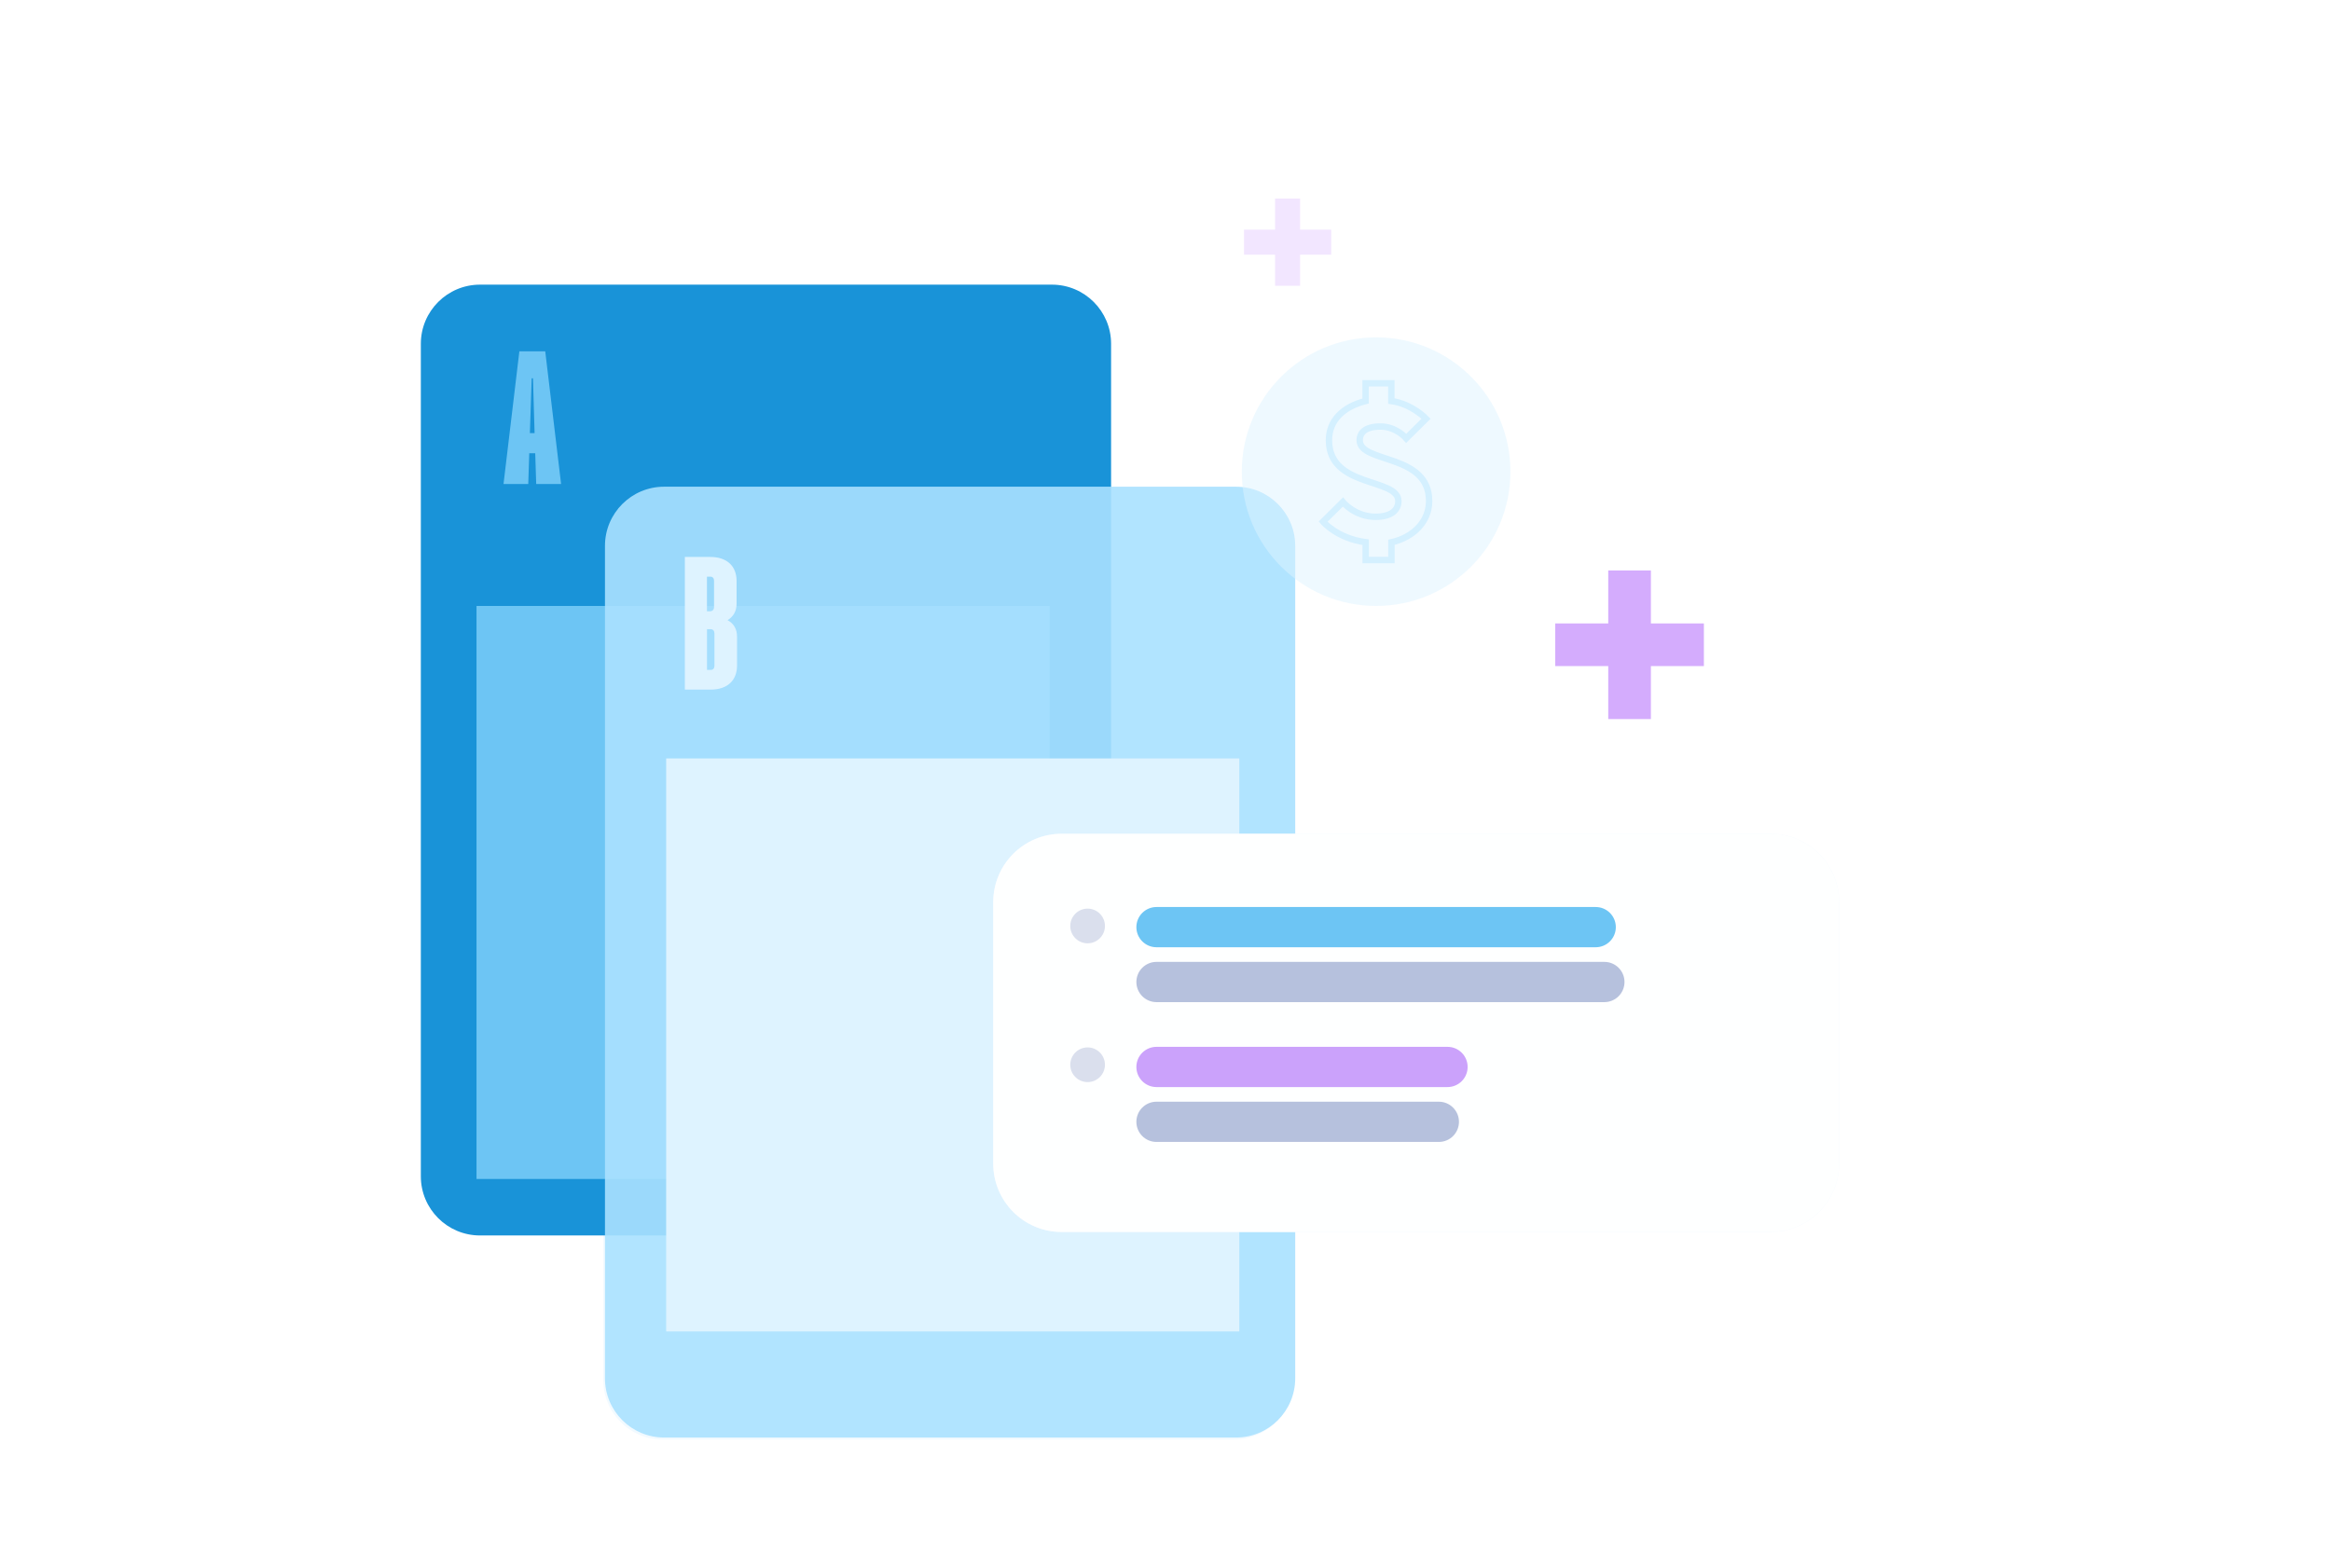
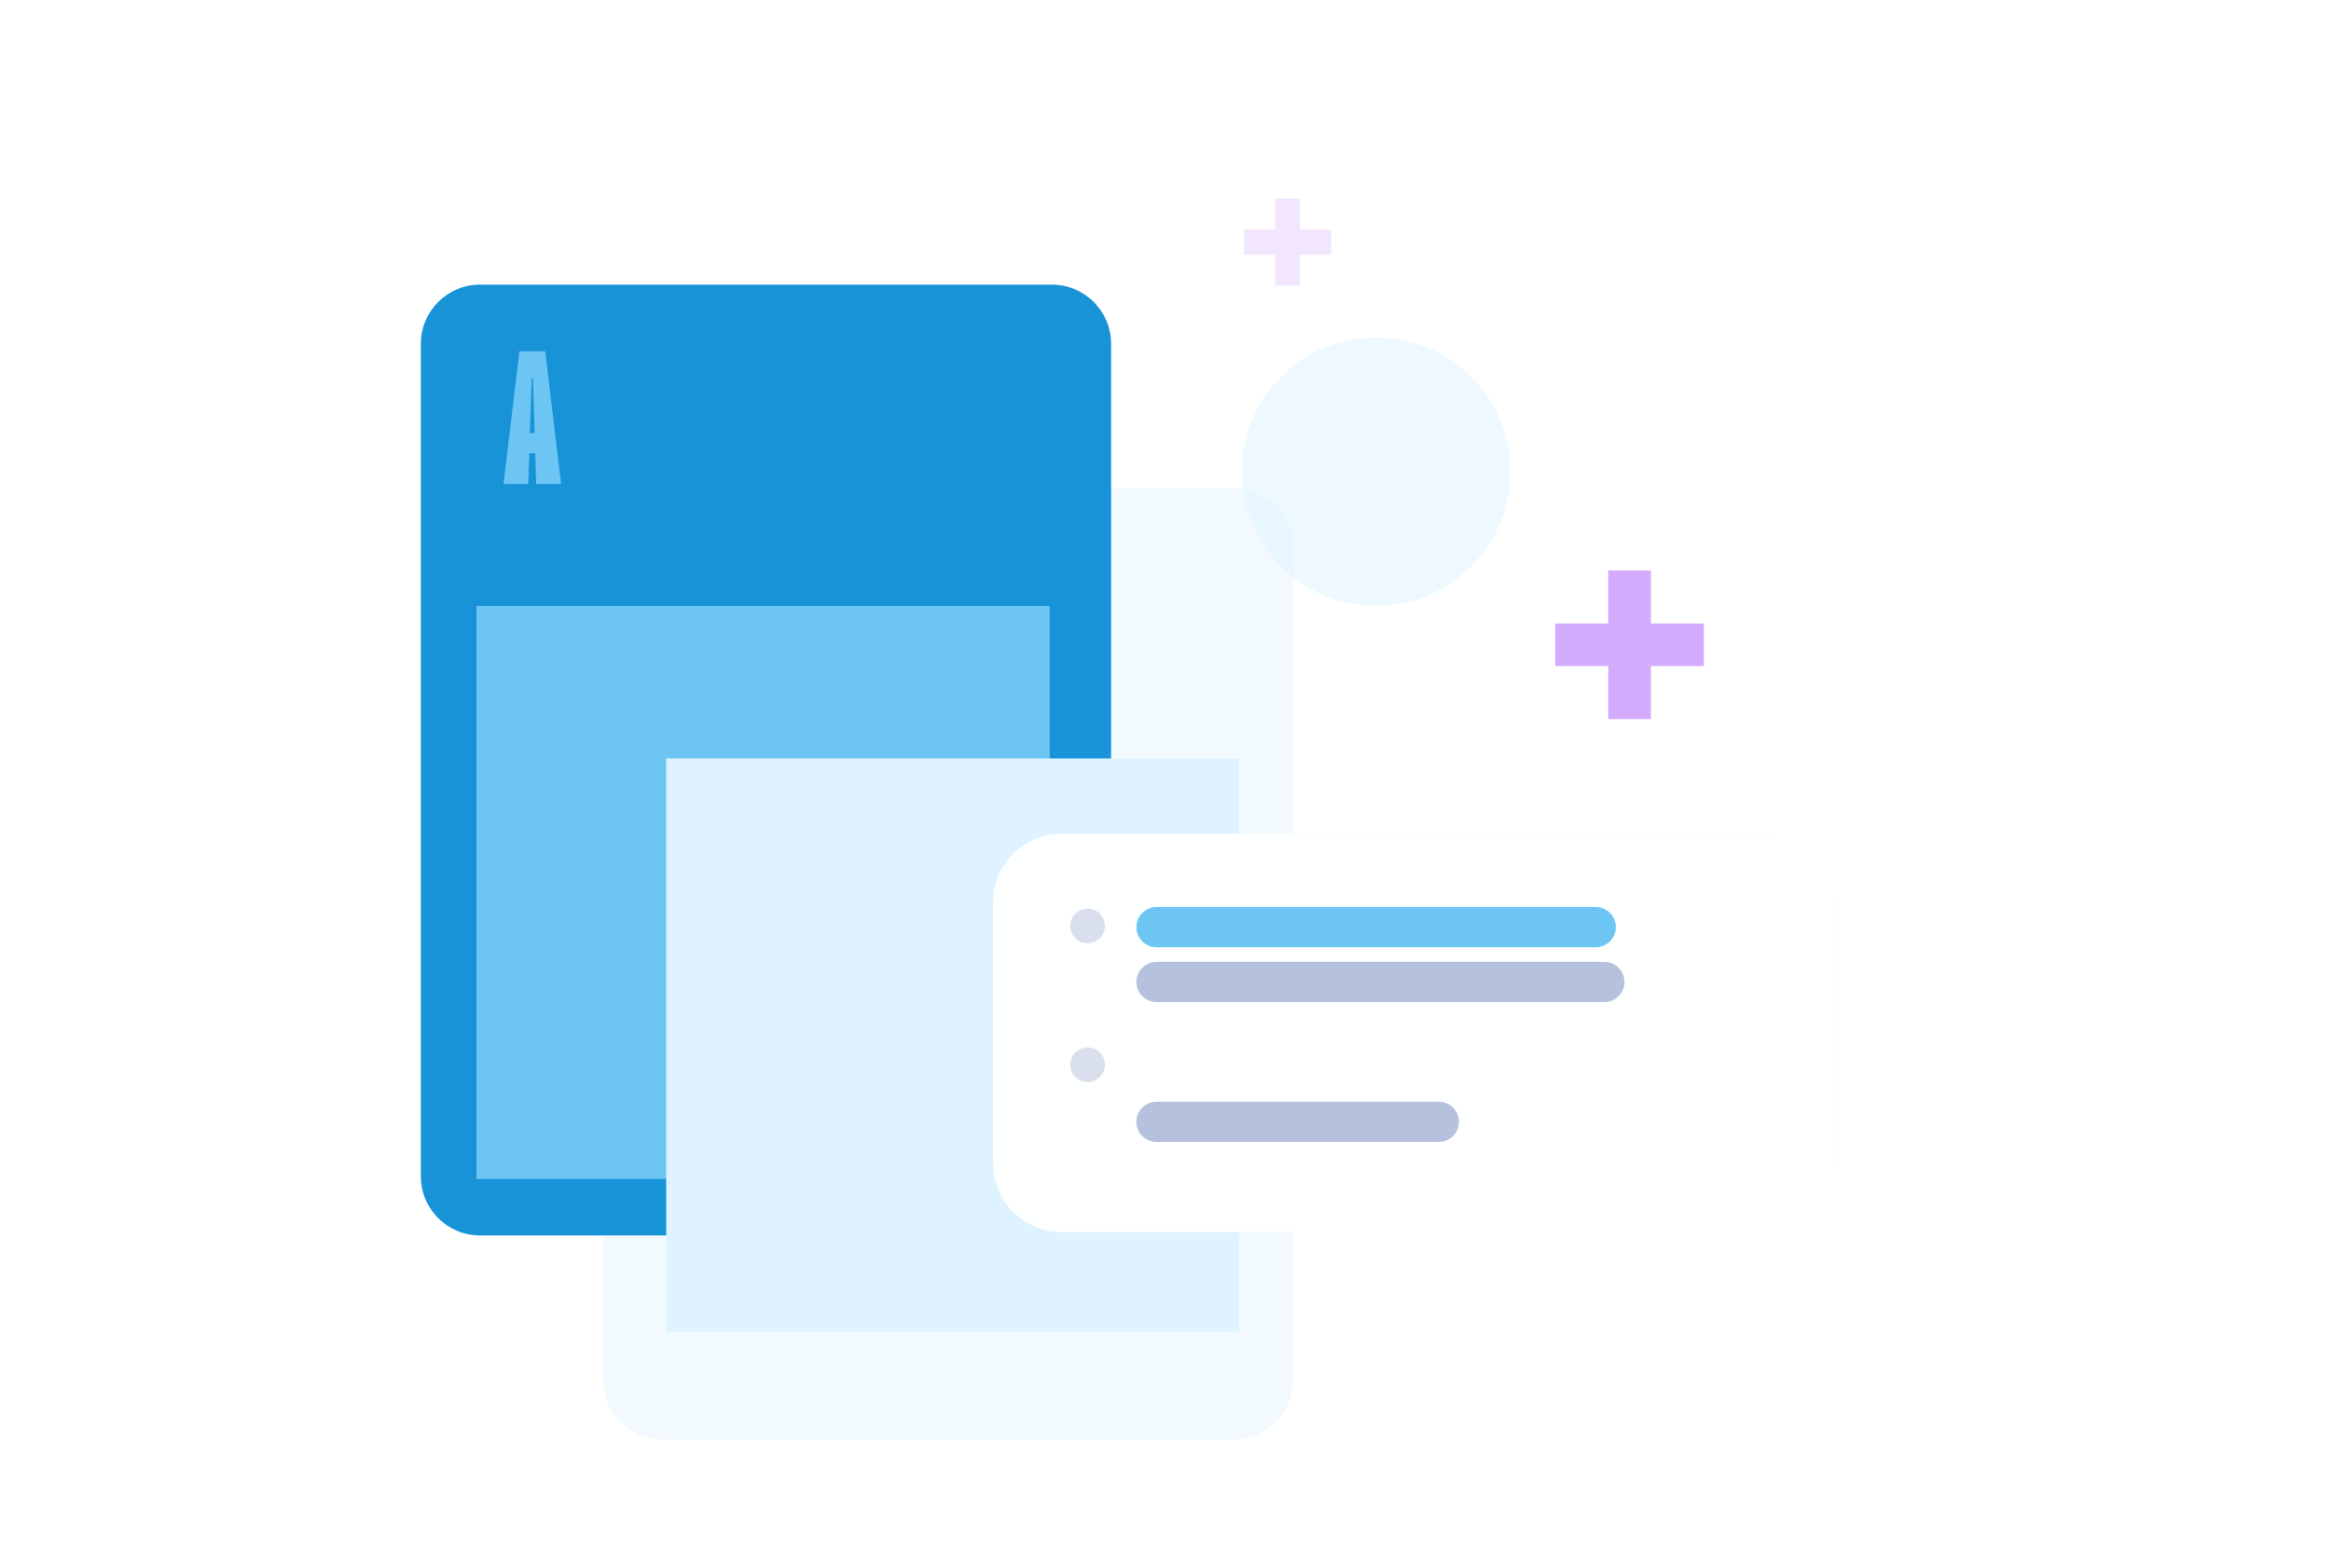
<svg xmlns="http://www.w3.org/2000/svg" width="544" height="366" viewBox="0 0 544 366" fill="none">
  <path d="M397.647 145.523H385.28V133.156H375.326V145.523H362.958V155.477H375.326V167.845H385.28V155.477H397.647V145.523Z" fill="#D4ACFD" />
  <path opacity="0.3" d="M310.67 53.609H303.413V46.352H297.572V53.609H290.315V59.449H297.572V66.706H303.413V59.449H310.67V53.609Z" fill="#D4ACFD" />
  <path d="M287.997 114H154.609C146.984 114 140.803 120.186 140.803 127.817V322.183C140.803 329.814 146.984 336 154.609 336H287.997C295.622 336 301.803 329.814 301.803 322.183V127.817C301.803 120.186 295.622 114 287.997 114Z" fill="#F2FAFF" />
  <path d="M245.489 66.442H112.027C104.398 66.442 98.213 72.627 98.213 80.256V274.57C98.213 282.199 104.398 288.383 112.027 288.383H245.489C253.118 288.383 259.303 282.199 259.303 274.57V80.256C259.303 72.627 253.118 66.442 245.489 66.442Z" fill="#1993D8" />
  <path d="M244.965 141.443H111.209V275.198H244.965V141.443Z" fill="#6DC5F4" />
  <path d="M124.908 105.802H123.514L123.283 112.971H117.509L121.208 82H127.245L130.945 112.971H125.139L124.908 105.802ZM124.761 101.096L124.384 88.309H124.08L123.661 101.096H124.751H124.761Z" fill="#6DC5F4" />
-   <path opacity="0.9" d="M288.46 113.606H154.998C147.369 113.606 141.185 119.79 141.185 127.419V321.733C141.185 329.362 147.369 335.546 154.998 335.546H288.46C296.089 335.546 302.274 329.362 302.274 321.733V127.419C302.274 119.79 296.089 113.606 288.46 113.606Z" fill="#AAE1FF" />
-   <path d="M172.009 148.603V155.353C172.009 158.707 169.892 160.971 165.825 160.971H159.83V130H165.72C169.797 130 171.904 132.264 171.904 135.618V140.942C171.904 142.64 171.149 143.96 169.787 144.757C171.223 145.512 172.009 146.832 172.009 148.603ZM164.987 134.612V142.682H165.699C166.339 142.682 166.643 142.231 166.643 141.697V135.586C166.643 134.978 166.339 134.601 165.741 134.601H164.987V134.612ZM166.726 147.807C166.726 147.283 166.422 146.864 165.825 146.864H164.997V156.37H165.867C166.433 156.37 166.737 155.992 166.737 155.384V147.796L166.726 147.807Z" fill="#DEF3FF" />
  <path d="M289.226 177.035H155.47V310.791H289.226V177.035Z" fill="#DEF3FF" />
  <path d="M413.265 194.622H247.753C238.943 194.622 231.801 201.764 231.801 210.574V271.614C231.801 280.424 238.943 287.566 247.753 287.566H413.265C422.075 287.566 429.217 280.424 429.217 271.614V210.574C429.217 201.764 422.075 194.622 413.265 194.622Z" fill="#F2FAFF" />
  <g opacity="0.9" filter="url(#filter0_d_6202_7252)">
    <path d="M413.265 194.622H247.753C238.943 194.622 231.801 201.764 231.801 210.574V271.614C231.801 280.424 238.943 287.566 247.753 287.566H413.265C422.075 287.566 429.217 280.424 429.217 271.614V210.574C429.217 201.764 422.075 194.622 413.265 194.622Z" fill="white" />
  </g>
  <path d="M372.401 211.716H269.899C267.306 211.716 265.203 213.818 265.203 216.412C265.203 219.005 267.306 221.107 269.899 221.107H372.401C374.994 221.107 377.096 219.005 377.096 216.412C377.096 213.818 374.994 211.716 372.401 211.716Z" fill="#6DC5F4" />
  <path d="M374.423 224.524H269.899C267.306 224.524 265.203 226.626 265.203 229.219C265.203 231.812 267.306 233.915 269.899 233.915H374.423C377.017 233.915 379.119 231.812 379.119 229.219C379.119 226.626 377.017 224.524 374.423 224.524Z" fill="#B6C1DD" />
-   <path d="M337.814 244.353H269.899C267.306 244.353 265.203 246.455 265.203 249.049C265.203 251.642 267.306 253.744 269.899 253.744H337.814C340.407 253.744 342.51 251.642 342.51 249.049C342.51 246.455 340.407 244.353 337.814 244.353Z" fill="#CBA2FB" />
  <path d="M335.791 257.161H269.899C267.306 257.161 265.203 259.263 265.203 261.856C265.203 264.449 267.306 266.552 269.899 266.552H335.791C338.385 266.552 340.487 264.449 340.487 261.856C340.487 259.263 338.385 257.161 335.791 257.161Z" fill="#B6C1DD" />
  <path opacity="0.5" d="M253.821 220.185C256.056 220.185 257.867 218.373 257.867 216.139C257.867 213.905 256.056 212.093 253.821 212.093C251.587 212.093 249.776 213.905 249.776 216.139C249.776 218.373 251.587 220.185 253.821 220.185Z" fill="#B6C1DD" />
  <path opacity="0.5" d="M253.821 252.581C256.056 252.581 257.867 250.77 257.867 248.535C257.867 246.301 256.056 244.49 253.821 244.49C251.587 244.49 249.776 246.301 249.776 248.535C249.776 250.77 251.587 252.581 253.821 252.581Z" fill="#B6C1DD" />
  <g style="mix-blend-mode:multiply" opacity="0.5">
    <path d="M321.15 141.443C338.463 141.443 352.498 127.408 352.498 110.095C352.498 92.782 338.463 78.747 321.15 78.747C303.837 78.747 289.802 92.782 289.802 110.095C289.802 127.408 303.837 141.443 321.15 141.443Z" fill="#DEF3FF" />
-     <path d="M318.716 126.568C312.008 125.656 308.776 121.765 308.776 121.765L313.398 117.187C313.398 117.187 316.179 120.63 321.028 120.63C324.73 120.63 326.346 119.029 326.346 116.963C326.346 111.472 310.147 113.985 310.147 102.761C310.147 98.182 313.38 94.962 318.698 93.603V89.471H324.711V93.603C329.559 94.292 332.81 97.736 332.81 97.736L328.187 102.314C328.187 102.314 325.876 99.56 322.174 99.56C318.698 99.56 317.326 100.937 317.326 102.761C317.326 108.252 333.524 105.739 333.524 116.963C333.524 121.765 329.822 125.432 324.73 126.586V130.719H318.716V126.586V126.568Z" stroke="#AAE1FF" stroke-width="1.5" stroke-miterlimit="10" />
  </g>
  <defs>
    <filter id="filter0_d_6202_7252" x="211.801" y="174.622" width="237.416" height="132.943" filterUnits="userSpaceOnUse" color-interpolation-filters="sRGB">
      <feFlood flood-opacity="0" result="BackgroundImageFix" />
      <feColorMatrix in="SourceAlpha" type="matrix" values="0 0 0 0 0 0 0 0 0 0 0 0 0 0 0 0 0 0 127 0" result="hardAlpha" />
      <feOffset />
      <feGaussianBlur stdDeviation="10" />
      <feComposite in2="hardAlpha" operator="out" />
      <feColorMatrix type="matrix" values="0 0 0 0 0 0 0 0 0 0 0 0 0 0 0 0 0 0 0.15 0" />
      <feBlend mode="normal" in2="BackgroundImageFix" result="effect1_dropShadow_6202_7252" />
      <feBlend mode="normal" in="SourceGraphic" in2="effect1_dropShadow_6202_7252" result="shape" />
    </filter>
  </defs>
</svg>